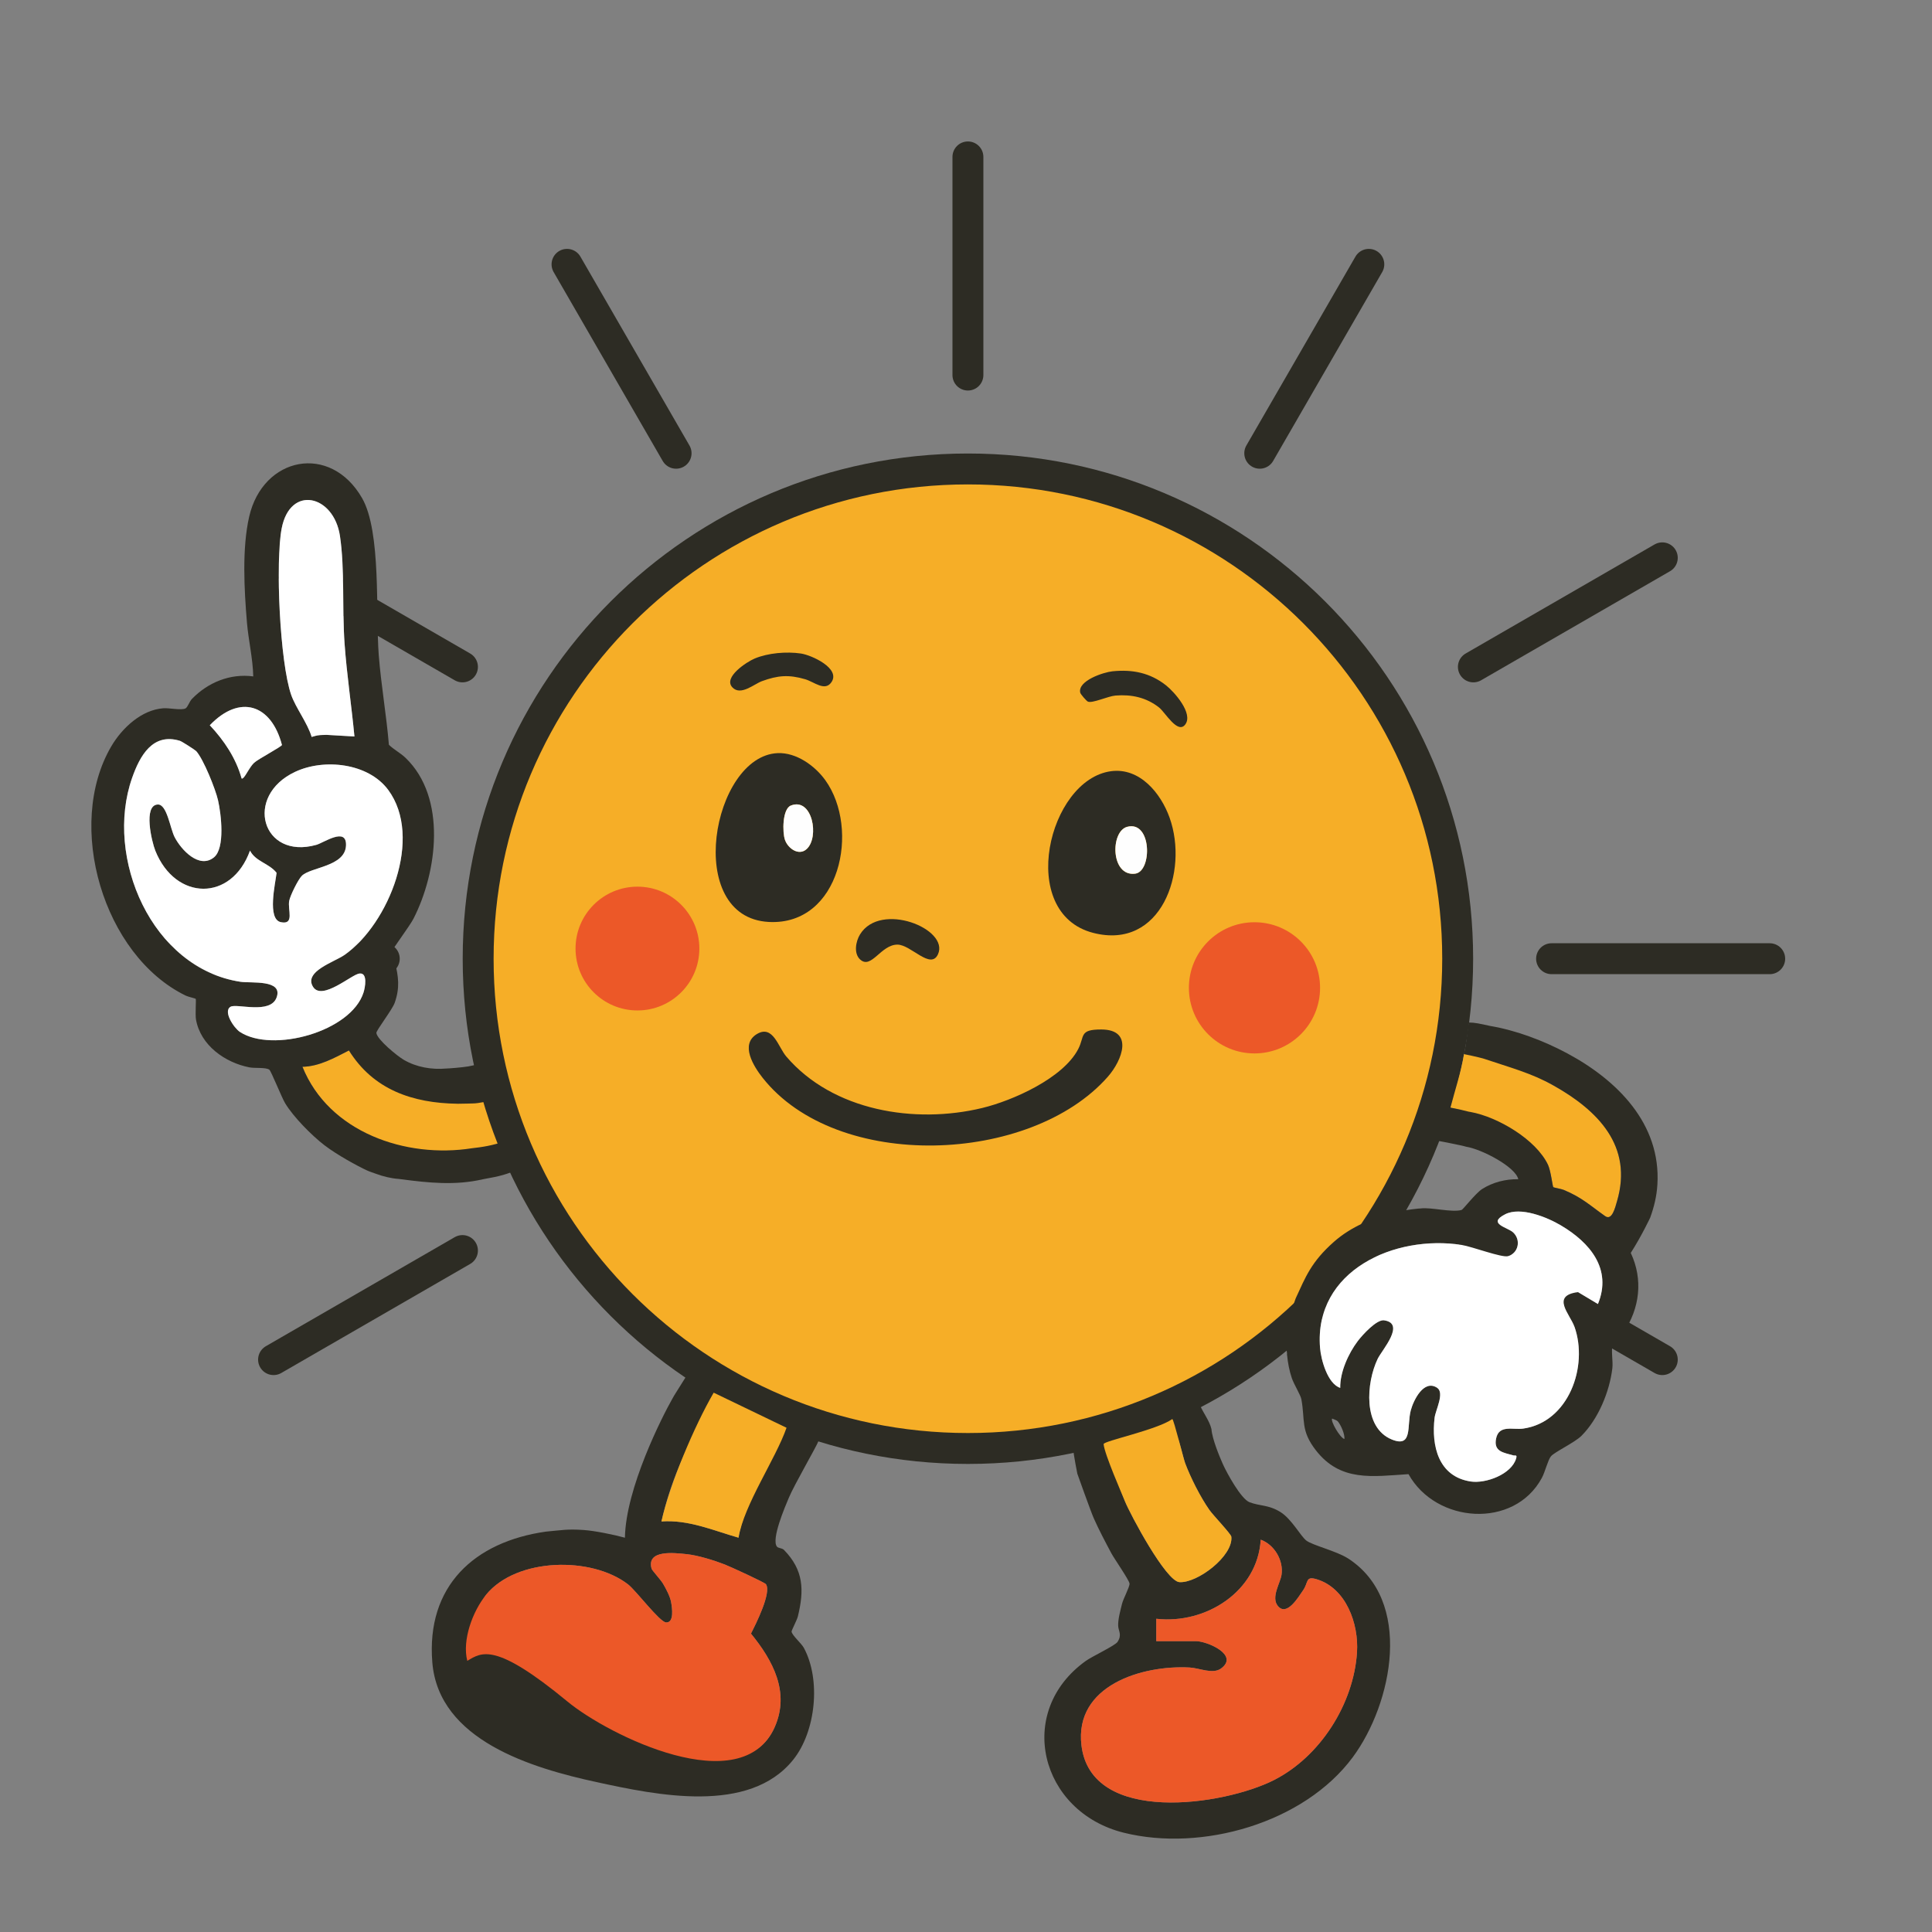
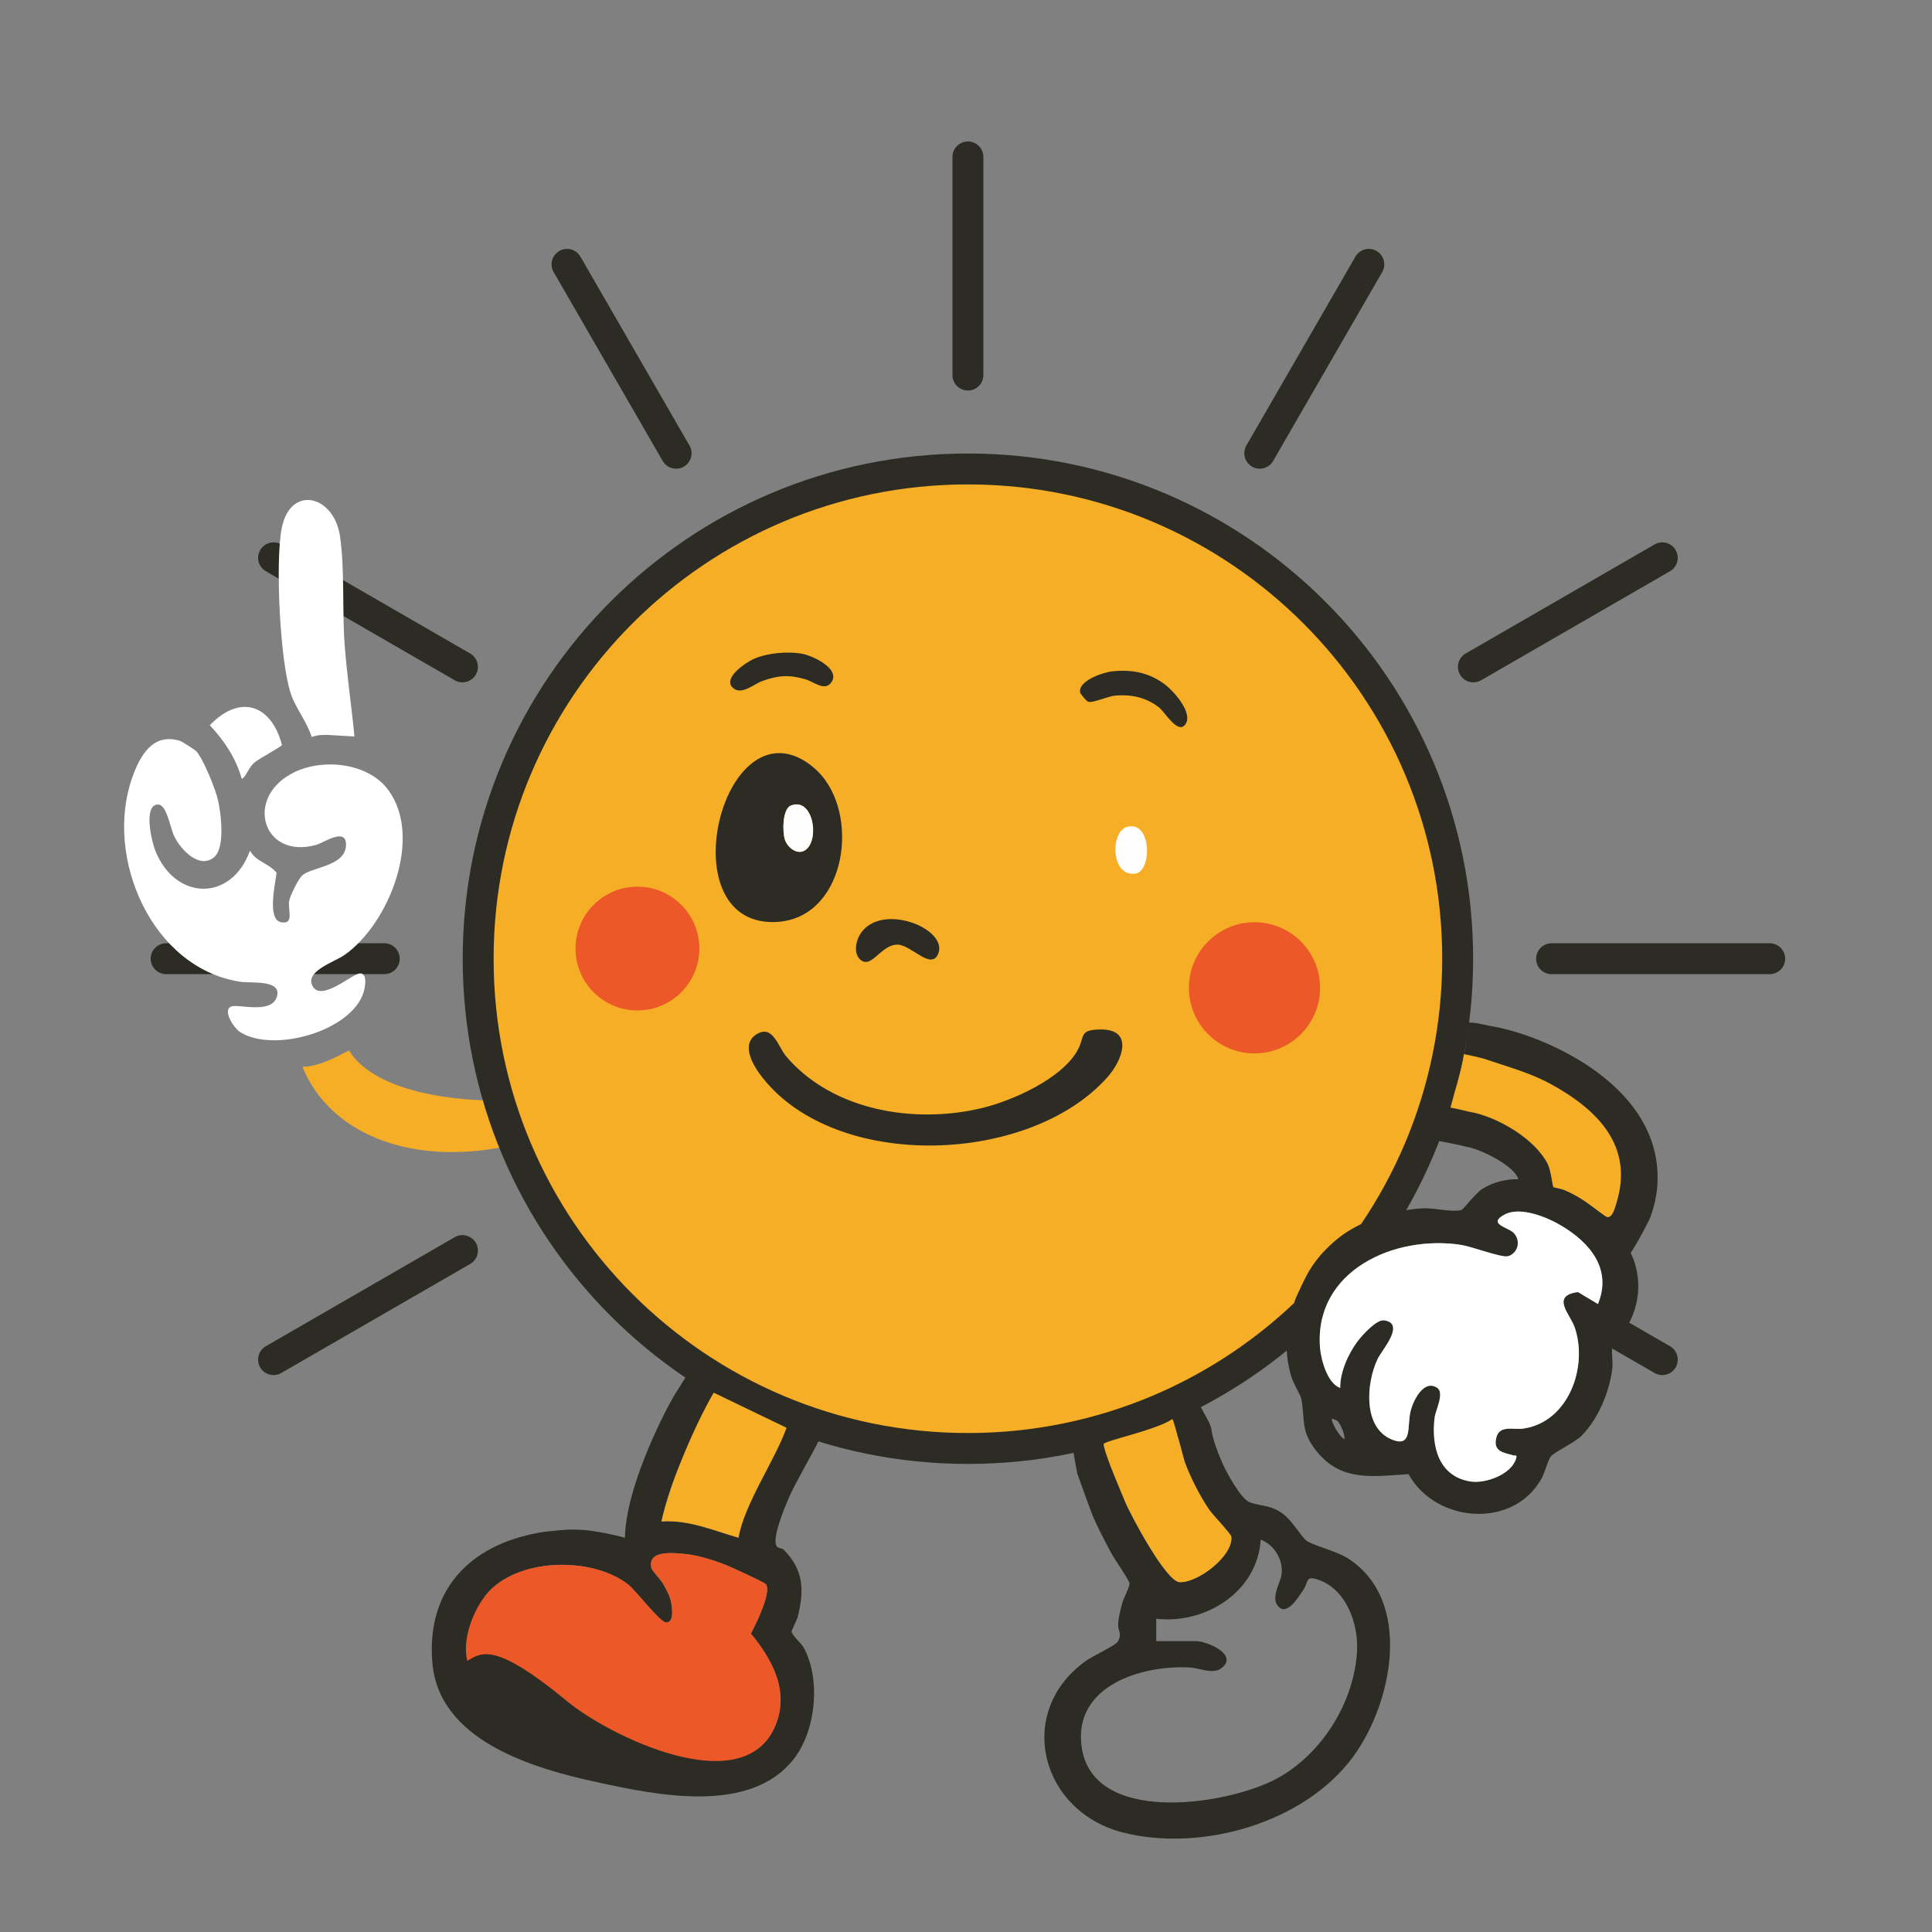
<svg xmlns="http://www.w3.org/2000/svg" width="120" height="120" viewBox="0 0 120 120" fill="none">
  <rect x="0" y="0" width="120" height="120" fill="#808080" stroke="none" />
  <g clip-path="url(#clip0_29_307)">
    <path d="M60.119 9.746V23.296" stroke="#2D2C24" stroke-width="1.92" stroke-miterlimit="10" stroke-linecap="round" />
    <path d="M85.02 16.419L78.245 28.152" stroke="#2D2C24" stroke-width="1.92" stroke-miterlimit="10" stroke-linecap="round" />
    <path d="M28.724 77.674L16.991 84.448" stroke="#2D2C24" stroke-width="1.92" stroke-miterlimit="10" stroke-linecap="round" />
    <path d="M103.248 34.648L91.514 41.422" stroke="#2D2C24" stroke-width="1.92" stroke-miterlimit="10" stroke-linecap="round" />
    <path d="M23.868 59.547H10.319" stroke="#2D2C24" stroke-width="1.92" stroke-miterlimit="10" stroke-linecap="round" />
    <path d="M109.92 59.547H96.371" stroke="#2D2C24" stroke-width="1.92" stroke-miterlimit="10" stroke-linecap="round" />
    <path d="M28.724 41.422L16.991 34.648" stroke="#2D2C24" stroke-width="1.92" stroke-miterlimit="10" stroke-linecap="round" />
    <path d="M103.248 84.448L91.514 77.674" stroke="#2D2C24" stroke-width="1.92" stroke-miterlimit="10" stroke-linecap="round" />
    <path d="M41.993 28.152L35.219 16.419" stroke="#2D2C24" stroke-width="1.92" stroke-miterlimit="10" stroke-linecap="round" />
    <path d="M31.498 71.194C25.362 72.461 20.425 70.326 18.785 66.259C19.823 66.24 20.777 65.704 21.673 65.244C23.183 67.681 27.634 68.311 30.412 68.352L31.498 71.195V71.194Z" fill="#F6AE27" />
-     <path d="M29.993 73.246C30.611 73.129 30.835 73.094 31.242 72.98C31.588 72.883 31.914 72.749 32.243 72.612C31.936 72.046 31.646 71.467 31.379 70.873C30.618 71.155 29.887 71.256 29.324 71.318C25.202 71.97 20.424 70.327 18.785 66.26C19.823 66.241 20.777 65.705 21.673 65.245C23.183 67.682 25.627 68.515 28.405 68.555V68.557C28.612 68.555 28.818 68.55 29.023 68.546C29.245 68.535 29.467 68.546 29.689 68.511C29.928 68.474 30.168 68.433 30.404 68.379C30.157 67.633 29.94 66.868 29.755 66.083C29.534 66.141 29.314 66.198 29.082 66.237C28.721 66.3 27.83 66.37 27.73 66.367C26.815 66.449 25.868 66.289 25.08 65.828C24.676 65.592 23.436 64.582 23.377 64.16C23.357 64.011 24.365 62.714 24.516 62.285C24.844 61.351 24.755 60.656 24.521 59.729C24.474 59.541 24.23 59.361 24.265 59.197C24.292 59.072 25.454 57.505 25.676 57.073C27.168 54.167 27.762 49.543 25.189 47.071C24.871 46.765 24.468 46.565 24.155 46.259C23.999 44.401 23.672 42.56 23.526 40.702C23.322 38.087 23.695 33.03 22.486 30.932C20.514 27.511 16.332 28.363 15.478 32.087C15.025 34.062 15.168 36.631 15.338 38.664C15.433 39.785 15.704 40.886 15.73 42.013C14.292 41.819 12.908 42.389 11.917 43.417C11.765 43.575 11.657 43.928 11.525 43.999C11.276 44.133 10.519 43.965 10.152 43.991C8.792 44.083 7.579 45.219 6.912 46.357C4.037 51.261 6.41 59.354 11.543 61.843C11.692 61.915 12.134 62.012 12.155 62.038C12.194 62.089 12.116 63.002 12.174 63.329C12.46 64.931 13.98 66 15.486 66.295C15.832 66.364 16.499 66.281 16.728 66.44C16.836 66.515 17.496 68.169 17.71 68.523C18.228 69.383 19.366 70.529 20.148 71.13C20.924 71.728 22.206 72.427 22.802 72.701C22.984 72.784 23.2 72.848 23.387 72.918C23.801 73.072 24.312 73.195 24.76 73.225C24.763 73.225 24.767 73.225 24.772 73.226C24.779 73.226 24.787 73.228 24.794 73.229C24.832 73.231 24.865 73.236 24.899 73.243C26.618 73.469 28.279 73.643 29.99 73.247L29.993 73.246ZM17.496 32.818C18.024 30.093 20.734 30.74 21.115 33.289C21.419 35.317 21.25 37.855 21.402 39.975C21.54 41.904 21.833 43.823 22.015 45.745L20.276 45.644C20.13 45.636 19.621 45.644 19.36 45.774C19.096 44.897 18.37 43.969 18.086 43.158C17.386 41.147 17.094 34.898 17.497 32.819L17.496 32.818ZM17.513 46.27C17.498 46.371 15.997 47.166 15.782 47.378C15.637 47.522 15.538 47.723 15.305 48.049C15.246 48.132 15.084 48.415 15.005 48.348C14.656 47.089 13.914 45.986 13.03 45.045C14.888 43.104 16.847 43.731 17.512 46.27H17.513ZM14.896 64.091C14.525 63.847 13.831 62.802 14.324 62.528C14.711 62.313 16.786 63.017 17.177 61.958C17.598 60.819 15.59 61.079 14.939 60.98C9.419 60.146 6.467 53.257 8.203 48.316C8.683 46.947 9.48 45.494 11.176 46.014C11.294 46.05 12.122 46.584 12.185 46.652C12.644 47.165 13.385 49.014 13.543 49.709C13.733 50.543 13.997 52.684 13.286 53.255C12.372 53.99 11.255 52.789 10.847 51.997C10.566 51.455 10.374 49.95 9.803 49.97C8.887 50.002 9.418 52.267 9.647 52.84C10.901 55.965 14.382 56.016 15.528 52.834C15.872 53.515 16.71 53.617 17.179 54.214C17.105 54.864 16.577 57.097 17.444 57.278C18.322 57.461 17.856 56.502 17.963 55.953C18.026 55.625 18.51 54.641 18.746 54.401C19.291 53.85 21.438 53.836 21.491 52.513C21.538 51.337 20.113 52.345 19.648 52.476C16.276 53.424 15.119 49.444 18.336 47.939C20.14 47.095 22.872 47.394 24.109 49.059C26.302 52.014 24.15 57.376 21.412 59.309C20.776 59.758 18.845 60.342 19.444 61.295C20.003 62.186 21.852 60.512 22.333 60.464C22.855 60.411 22.676 61.343 22.58 61.644C21.808 64.082 16.92 65.419 14.898 64.093L14.896 64.091Z" fill="#2D2C24" />
    <path d="M12.185 46.651C12.644 47.163 13.385 49.013 13.543 49.708C13.733 50.541 13.997 52.682 13.286 53.254C12.372 53.989 11.255 52.788 10.847 51.996C10.566 51.453 10.374 49.949 9.803 49.969C8.887 50 9.418 52.266 9.647 52.838C10.901 55.964 14.382 56.015 15.528 52.832C15.872 53.514 16.71 53.616 17.179 54.212C17.105 54.863 16.577 57.096 17.444 57.277C18.312 57.458 17.856 56.501 17.963 55.952C18.026 55.623 18.51 54.639 18.746 54.4C19.291 53.849 21.438 53.834 21.491 52.512C21.538 51.336 20.113 52.344 19.648 52.475C16.276 53.423 15.119 49.442 18.336 47.938C20.14 47.094 22.872 47.393 24.109 49.058C26.302 52.013 24.15 57.374 21.412 59.307C20.776 59.756 18.845 60.341 19.444 61.294C20.003 62.185 21.852 60.511 22.333 60.463C22.855 60.41 22.676 61.342 22.58 61.643C21.808 64.081 16.92 65.418 14.898 64.092C14.527 63.848 13.834 62.803 14.327 62.529C14.713 62.315 16.788 63.018 17.179 61.959C17.6 60.821 15.593 61.08 14.941 60.981C9.421 60.148 6.469 53.258 8.206 48.317C8.686 46.949 9.482 45.495 11.178 46.015C11.297 46.051 12.125 46.585 12.187 46.654L12.185 46.651Z" fill="white" />
    <path d="M22.014 45.744L20.275 45.643C19.612 45.659 19.716 45.685 19.358 45.773C19.094 44.896 18.368 43.968 18.085 43.157C17.384 41.146 17.093 34.897 17.496 32.818C18.024 30.094 20.734 30.74 21.115 33.289C21.419 35.317 21.25 37.855 21.402 39.976C21.54 41.904 21.833 43.823 22.015 45.745L22.014 45.744Z" fill="white" />
    <path d="M15.306 48.05C15.254 48.138 15.085 48.416 15.006 48.349C14.657 47.09 13.915 45.987 13.031 45.047C14.89 43.105 16.848 43.733 17.513 46.271C17.498 46.373 15.997 47.167 15.782 47.38C15.637 47.523 15.563 47.617 15.305 48.05H15.306Z" fill="white" />
    <path d="M60.119 89.968C76.919 89.968 90.539 76.348 90.539 59.548C90.539 42.747 76.919 29.128 60.119 29.128C43.318 29.128 29.699 42.747 29.699 59.548C29.699 76.348 43.318 89.968 60.119 89.968Z" fill="#F6AE27" stroke="#2D2C24" stroke-width="1.92" stroke-miterlimit="10" stroke-linecap="round" />
    <path d="M48.833 65.617C51.732 69.012 56.833 69.826 61 68.821C62.899 68.363 66.031 66.972 66.97 65.159C67.385 64.358 67.012 63.94 68.404 63.943C70.429 63.949 69.718 65.846 68.806 66.882C64.016 72.323 51.98 72.799 47.362 66.936C46.826 66.257 45.931 64.859 47.028 64.217C48.013 63.641 48.34 65.039 48.833 65.616V65.617Z" fill="#2D2C24" />
    <path d="M69.107 41.695C70.348 41.57 71.434 41.79 72.418 42.563C72.938 42.971 74.132 44.315 73.618 45C73.147 45.626 72.37 44.239 71.99 43.942C71.196 43.32 70.289 43.122 69.286 43.202C68.816 43.24 67.831 43.706 67.566 43.576C67.476 43.531 67.117 43.122 67.094 43.021C66.93 42.275 68.555 41.749 69.107 41.694V41.695Z" fill="#2D2C24" />
    <path d="M45.487 42.69C44.902 42.066 46.39 41.105 46.873 40.903C47.71 40.554 48.853 40.46 49.745 40.591C50.402 40.687 52.237 41.517 51.638 42.378C51.228 42.966 50.569 42.349 50.003 42.186C48.992 41.893 48.314 41.947 47.322 42.309C46.837 42.487 46.003 43.241 45.488 42.692L45.487 42.69Z" fill="#2D2C24" />
    <path d="M48.302 46.778C49.459 46.728 50.618 47.561 51.265 48.464C53.437 51.494 52.184 57.488 47.764 57.265C42.425 56.995 44.238 46.953 48.301 46.778H48.302ZM50.096 52.742C50.918 52.008 50.454 49.504 49.121 50.035C48.592 50.246 48.59 51.692 48.756 52.166C48.941 52.696 49.609 53.177 50.096 52.742Z" fill="#2D2C24" />
    <path d="M50.096 52.742C49.609 53.178 48.94 52.696 48.756 52.166C48.59 51.692 48.592 50.246 49.121 50.035C50.454 49.504 50.918 52.007 50.096 52.742Z" fill="#FEFEFE" />
-     <path d="M69.008 47.901C70.79 47.663 72.101 49.261 72.647 50.792C73.843 54.148 72.118 59.032 67.898 57.942C63.137 56.713 65.107 48.425 69.008 47.901ZM70.014 51.355C68.954 51.635 68.98 54.458 70.506 54.265C71.575 54.13 71.544 50.952 70.014 51.355Z" fill="#2D2C24" />
    <path d="M70.014 51.355C71.544 50.952 71.575 54.13 70.506 54.265C68.98 54.46 68.954 51.635 70.014 51.355Z" fill="#FEFEFE" />
    <path d="M77.918 65.43C80.168 65.43 81.992 63.606 81.992 61.356C81.992 59.106 80.168 57.282 77.918 57.282C75.668 57.282 73.844 59.106 73.844 61.356C73.844 63.606 75.668 65.43 77.918 65.43Z" fill="#EC5828" />
    <path d="M39.593 62.761C41.716 62.761 43.438 61.04 43.438 58.916C43.438 56.793 41.716 55.072 39.593 55.072C37.469 55.072 35.748 56.793 35.748 58.916C35.748 61.04 37.469 62.761 39.593 62.761Z" fill="#EC5828" />
    <path d="M53.431 59.602C53.014 59.227 53.148 58.476 53.42 58.034C54.695 55.97 58.976 57.694 58.26 59.27C57.807 60.266 56.579 58.672 55.741 58.672C54.712 58.672 54.123 60.222 53.432 59.602H53.431Z" fill="#2D2C24" />
    <path d="M83.687 96.773C82.998 96.337 81.534 95.983 81.145 95.692C80.785 95.422 80.227 94.344 79.526 93.913C78.778 93.453 78.281 93.559 77.61 93.306C77.082 93.105 76.2 91.489 75.952 90.934C75.772 90.531 75.287 89.382 75.245 88.76C75.116 88.229 74.746 87.781 74.532 87.278C74.42 87.014 74.323 87.502 74.23 87.231C72.629 88.022 71.046 88.559 70.051 88.889C68.879 89.278 66.635 89.869 66.638 89.902C66.7 90.453 66.91 91.517 66.914 91.531C66.919 91.548 67.742 93.859 67.932 94.293C68.243 94.999 68.66 95.787 69.026 96.473C69.217 96.828 70.135 98.14 70.157 98.359C70.175 98.556 69.772 99.289 69.692 99.613C69.594 100.015 69.434 100.576 69.452 100.985C69.467 101.316 69.704 101.532 69.413 101.98C69.263 102.212 67.837 102.878 67.445 103.16C63.029 106.319 64.595 112.54 69.803 113.834C74.645 115.037 80.988 113.234 84.017 109.151C86.494 105.811 87.81 99.38 83.688 96.77L83.687 96.773ZM69.869 93.239C69.727 92.893 69.148 91.283 69.167 91.037C69.184 90.846 69.241 90.828 69.385 90.743C70.268 90.216 72.182 90.018 73.142 89.34C73.229 89.345 73.507 90.604 73.613 90.881C73.952 91.789 74.561 92.992 75.118 93.785C75.35 94.117 76.463 95.278 76.481 95.449C76.606 96.644 74.376 98.339 73.258 98.27C72.419 98.218 70.216 94.092 69.869 93.24V93.239ZM84.286 102.624C84.077 105.839 82.001 109.105 79.126 110.563C76.034 112.132 67.769 113.395 67.17 108.406C66.725 104.69 70.919 103.411 73.894 103.571C74.502 103.603 75.331 104.008 75.845 103.628C76.985 102.787 74.974 101.932 74.273 101.932H71.816V100.544C74.881 100.895 78.109 98.862 78.305 95.632C79.157 95.941 79.726 96.918 79.598 97.805C79.525 98.317 78.934 99.202 79.362 99.739C79.919 100.435 80.641 99.199 80.938 98.772C81.283 98.275 81.073 97.88 81.77 98.086C83.612 98.632 84.4 100.864 84.284 102.623L84.286 102.624Z" fill="#2D2C24" />
-     <path d="M71.819 101.933V100.547C74.882 100.896 78.113 98.863 78.307 95.634C79.158 95.944 79.729 96.92 79.601 97.807C79.528 98.32 78.936 99.204 79.364 99.742C79.92 100.438 80.644 99.201 80.94 98.774C81.284 98.278 81.076 97.883 81.772 98.089C83.614 98.634 84.401 100.866 84.287 102.625C84.077 105.84 82.002 109.106 79.127 110.566C76.036 112.134 67.769 113.396 67.172 108.408C66.727 104.694 70.921 103.414 73.896 103.574C74.504 103.607 75.334 104.011 75.847 103.632C76.988 102.791 74.976 101.935 74.275 101.935H71.819V101.933Z" fill="#EC5828" />
    <path d="M72.814 88.139C72.901 88.144 73.507 90.604 73.612 90.881C73.953 91.788 74.56 92.992 75.117 93.785C75.349 94.116 76.463 95.278 76.481 95.449C76.606 96.644 74.376 98.339 73.258 98.269C72.419 98.218 70.216 94.091 69.869 93.239C69.728 92.893 68.585 90.283 68.548 89.696C68.536 89.502 71.855 88.818 72.815 88.139H72.814Z" fill="#F6AE27" />
-     <path d="M50.844 89.491C50.844 89.491 45.05 87.126 42.599 85.522C42.292 86.015 41.778 86.819 41.789 86.827C41.119 88.002 38.868 92.442 38.815 95.51C38.16 95.328 36.935 95.076 36.25 95.031C35.218 94.962 34.934 95.039 33.904 95.132C29.459 95.764 26.466 98.515 26.852 103.254C27.247 108.108 33.059 109.822 37.051 110.689C40.772 111.498 46.531 112.715 49.268 109.3C50.674 107.547 51.001 104.332 49.927 102.348C49.776 102.069 49.2 101.58 49.166 101.344C49.156 101.269 49.498 100.641 49.558 100.395C49.956 98.76 49.916 97.52 48.695 96.269C48.569 96.141 48.336 96.171 48.253 96.059C47.902 95.591 48.75 93.613 48.995 93.03C49.346 92.192 50.705 89.868 50.843 89.493L50.844 89.491ZM43.739 87.96L48.138 89.716C47.467 91.65 46.225 93.428 45.87 95.509C44.298 95.057 42.767 94.38 41.084 94.5C41.611 92.153 42.538 90.03 43.74 87.96H43.739ZM48.121 107.269C46.078 111.898 38.486 106.728 35.462 105.412C33.408 104.519 34.088 103.253 32.03 102.373C31.702 101.088 29.354 100.077 30.198 99.046C32.082 96.745 36.739 96.655 39.005 98.406C39.514 98.8 40.975 100.759 41.374 100.773C41.887 100.792 41.747 99.865 41.682 99.507C41.62 99.155 41.368 98.681 41.183 98.368C41.034 98.115 40.501 97.546 40.47 97.433C40.142 96.237 41.89 96.454 42.642 96.531C43.349 96.603 44.35 96.915 45.02 97.175C45.326 97.294 47.496 98.282 47.575 98.399C47.933 98.924 46.932 100.897 46.644 101.467C47.999 103.129 49.075 105.103 48.12 107.268L48.121 107.269Z" fill="#2D2C24" />
+     <path d="M50.844 89.491C50.844 89.491 45.05 87.126 42.599 85.522C42.292 86.015 41.778 86.819 41.789 86.827C41.119 88.002 38.868 92.442 38.815 95.51C38.16 95.328 36.935 95.076 36.25 95.031C35.218 94.962 34.934 95.039 33.904 95.132C29.459 95.764 26.466 98.515 26.852 103.254C27.247 108.108 33.059 109.822 37.051 110.689C40.772 111.498 46.531 112.715 49.268 109.3C50.674 107.547 51.001 104.332 49.927 102.348C49.776 102.069 49.2 101.58 49.166 101.344C49.156 101.269 49.498 100.641 49.558 100.395C49.956 98.76 49.916 97.52 48.695 96.269C48.569 96.141 48.336 96.171 48.253 96.059C47.902 95.591 48.75 93.613 48.995 93.03C49.346 92.192 50.705 89.868 50.843 89.493L50.844 89.491ZM43.739 87.96L48.138 89.716C47.467 91.65 46.225 93.428 45.87 95.509C44.298 95.057 42.767 94.38 41.084 94.5C41.611 92.153 42.538 90.03 43.74 87.96H43.739ZM48.121 107.269C46.078 111.898 38.486 106.728 35.462 105.412C31.702 101.088 29.354 100.077 30.198 99.046C32.082 96.745 36.739 96.655 39.005 98.406C39.514 98.8 40.975 100.759 41.374 100.773C41.887 100.792 41.747 99.865 41.682 99.507C41.62 99.155 41.368 98.681 41.183 98.368C41.034 98.115 40.501 97.546 40.47 97.433C40.142 96.237 41.89 96.454 42.642 96.531C43.349 96.603 44.35 96.915 45.02 97.175C45.326 97.294 47.496 98.282 47.575 98.399C47.933 98.924 46.932 100.897 46.644 101.467C47.999 103.129 49.075 105.103 48.12 107.268L48.121 107.269Z" fill="#2D2C24" />
    <path d="M29.024 103.16C28.694 101.875 29.354 100.076 30.198 99.046C32.082 96.745 36.739 96.655 39.005 98.405C39.514 98.798 40.975 100.758 41.375 100.772C41.888 100.792 41.748 99.865 41.683 99.505C41.618 99.145 41.368 98.681 41.184 98.366C41.035 98.112 40.502 97.543 40.471 97.432C40.144 96.234 41.89 96.454 42.642 96.53C43.349 96.602 44.35 96.914 45.02 97.175C45.326 97.294 47.495 98.282 47.575 98.399C47.933 98.924 46.931 100.897 46.645 101.467C48 103.128 49.076 105.104 48.121 107.268C46.079 111.895 37.793 107.788 35.249 105.688C30.755 101.978 29.921 102.624 29.024 103.159V103.16Z" fill="#EC5828" />
    <path d="M48.853 88.681C48.181 90.615 46.223 93.43 45.869 95.509C44.297 95.057 42.766 94.381 41.083 94.5C41.61 92.153 43.127 88.57 44.328 86.501L48.853 88.681Z" fill="#F6AE27" />
    <path d="M96.476 73.738C96.431 73.682 96.325 72.73 96.149 72.35C95.408 70.763 91.792 69.08 90.088 68.806C90.373 67.696 90.75 66.6 90.931 65.473C92.622 65.473 92.21 65.082 96.499 67.427C99.256 68.933 101.449 71.18 100.434 74.616C100.322 74.992 100.127 75.839 99.697 75.535C98.754 74.869 98.273 74.387 97.13 73.909C96.974 73.844 96.498 73.763 96.476 73.738Z" fill="#F6AE27" />
    <path d="M102.497 75.628C102.726 74.996 102.899 74.324 102.944 73.568C103.172 69.791 100.44 67.088 97.352 65.43C95.887 64.643 94.178 63.998 92.539 63.72C91.951 63.589 91.595 63.509 91.228 63.509C91.132 64.148 91.07 64.841 90.932 65.474C91.61 65.609 92.177 65.752 92.231 65.78C93.72 66.286 95.111 66.643 96.5 67.427C99.235 68.971 101.45 71.18 100.435 74.616C100.324 74.992 100.128 75.839 99.698 75.535C98.755 74.869 98.274 74.387 97.132 73.909C96.976 73.844 96.499 73.763 96.478 73.738C96.432 73.682 96.326 72.73 96.15 72.35C95.422 70.788 93.037 69.374 91.338 69.067C91.301 69.064 91.264 69.059 91.224 69.048C90.514 68.862 89.795 68.726 89.064 68.651C88.822 69.344 88.553 70.03 88.256 70.706C89.026 70.769 90.978 71.182 91.057 71.224C92.027 71.372 94.139 72.479 94.302 73.244C93.523 73.226 92.707 73.436 92.053 73.856C91.652 74.114 90.869 75.131 90.781 75.154C90.154 75.322 88.901 74.974 88.242 75.058C88.246 75.054 85.025 75.22 82.866 77.119C81.436 78.378 81.085 79.33 80.477 80.645C80.089 81.728 79.746 82.83 79.932 83.995C79.943 84.06 79.943 84.12 79.936 84.179C79.939 84.176 79.942 84.174 79.945 84.173C79.985 84.632 80.089 85.163 80.237 85.597C80.366 85.979 80.784 86.651 80.831 86.909C81.071 88.223 80.771 88.843 81.728 90.077C83.261 92.052 85.238 91.705 87.485 91.562C89.185 94.627 94.042 94.986 95.766 91.798C95.971 91.418 96.14 90.692 96.33 90.456C96.544 90.191 97.811 89.599 98.23 89.179C99.274 88.13 99.967 86.452 100.145 84.996C100.201 84.539 100.051 83.909 100.172 83.5C100.242 83.264 100.67 83.01 100.836 82.766C101.851 81.276 102.068 79.472 101.29 77.821C101.969 76.758 102.498 75.628 102.498 75.628H102.497ZM83.501 89.381C83.221 89.293 82.627 88.259 82.741 88.11C82.838 88.154 83.026 88.212 83.084 88.274C83.268 88.471 83.546 89.09 83.501 89.381ZM99.253 80.996L98.016 80.256C96.31 80.472 97.514 81.62 97.79 82.397C98.669 84.865 97.434 88.336 94.604 88.733C93.97 88.822 93.106 88.476 92.926 89.347C92.754 90.179 93.415 90.224 93.989 90.395C94.103 90.428 94.247 90.329 94.171 90.586C93.886 91.568 92.293 92.162 91.345 92.018C89.344 91.714 88.897 89.814 89.105 88.061C89.162 87.582 89.743 86.512 89.26 86.196C88.436 85.658 87.794 86.968 87.626 87.6C87.373 88.558 87.761 89.941 86.454 89.412C84.634 88.675 84.859 85.877 85.57 84.4C85.834 83.851 87.326 82.204 85.969 82.008C85.507 81.941 84.628 82.909 84.336 83.293C83.75 84.065 83.225 85.231 83.244 86.203C82.462 85.952 82.049 84.46 81.99 83.711C81.61 78.902 86.638 76.675 90.788 77.326C91.424 77.425 93.276 78.13 93.665 78.022C94.303 77.845 94.494 77.021 93.983 76.546C93.642 76.229 92.344 76.006 93.488 75.421C94.446 74.933 96.084 75.598 96.955 76.114C98.743 77.172 100.146 78.814 99.251 80.994L99.253 80.996Z" fill="#2D2C24" />
    <path d="M99.253 80.996L98.016 80.256C96.31 80.472 97.514 81.62 97.79 82.397C98.669 84.865 97.434 88.335 94.604 88.733C93.97 88.822 93.106 88.476 92.926 89.347C92.754 90.179 93.415 90.224 93.989 90.395C94.103 90.428 94.247 90.329 94.171 90.585C93.886 91.568 92.293 92.162 91.345 92.018C89.344 91.713 88.897 89.814 89.105 88.061C89.162 87.582 89.743 86.511 89.26 86.196C88.436 85.658 87.794 86.968 87.626 87.6C87.373 88.558 87.761 89.941 86.454 89.412C84.634 88.675 84.859 85.877 85.57 84.4C85.834 83.851 87.326 82.204 85.969 82.008C85.507 81.941 84.628 82.909 84.336 83.293C83.75 84.065 83.225 85.231 83.244 86.203C82.462 85.952 82.049 84.46 81.99 83.711C81.61 78.902 86.638 76.675 90.788 77.326C91.424 77.425 93.276 78.129 93.665 78.022C94.303 77.845 94.494 77.021 93.983 76.546C93.642 76.229 92.344 76.005 93.488 75.421C94.446 74.933 96.084 75.597 96.955 76.114C98.743 77.172 100.146 78.814 99.251 80.994L99.253 80.996Z" fill="white" />
  </g>
  <defs>
    <clipPath id="clip0_29_307">
      <rect width="120" height="120" fill="white" />
    </clipPath>
  </defs>
</svg>